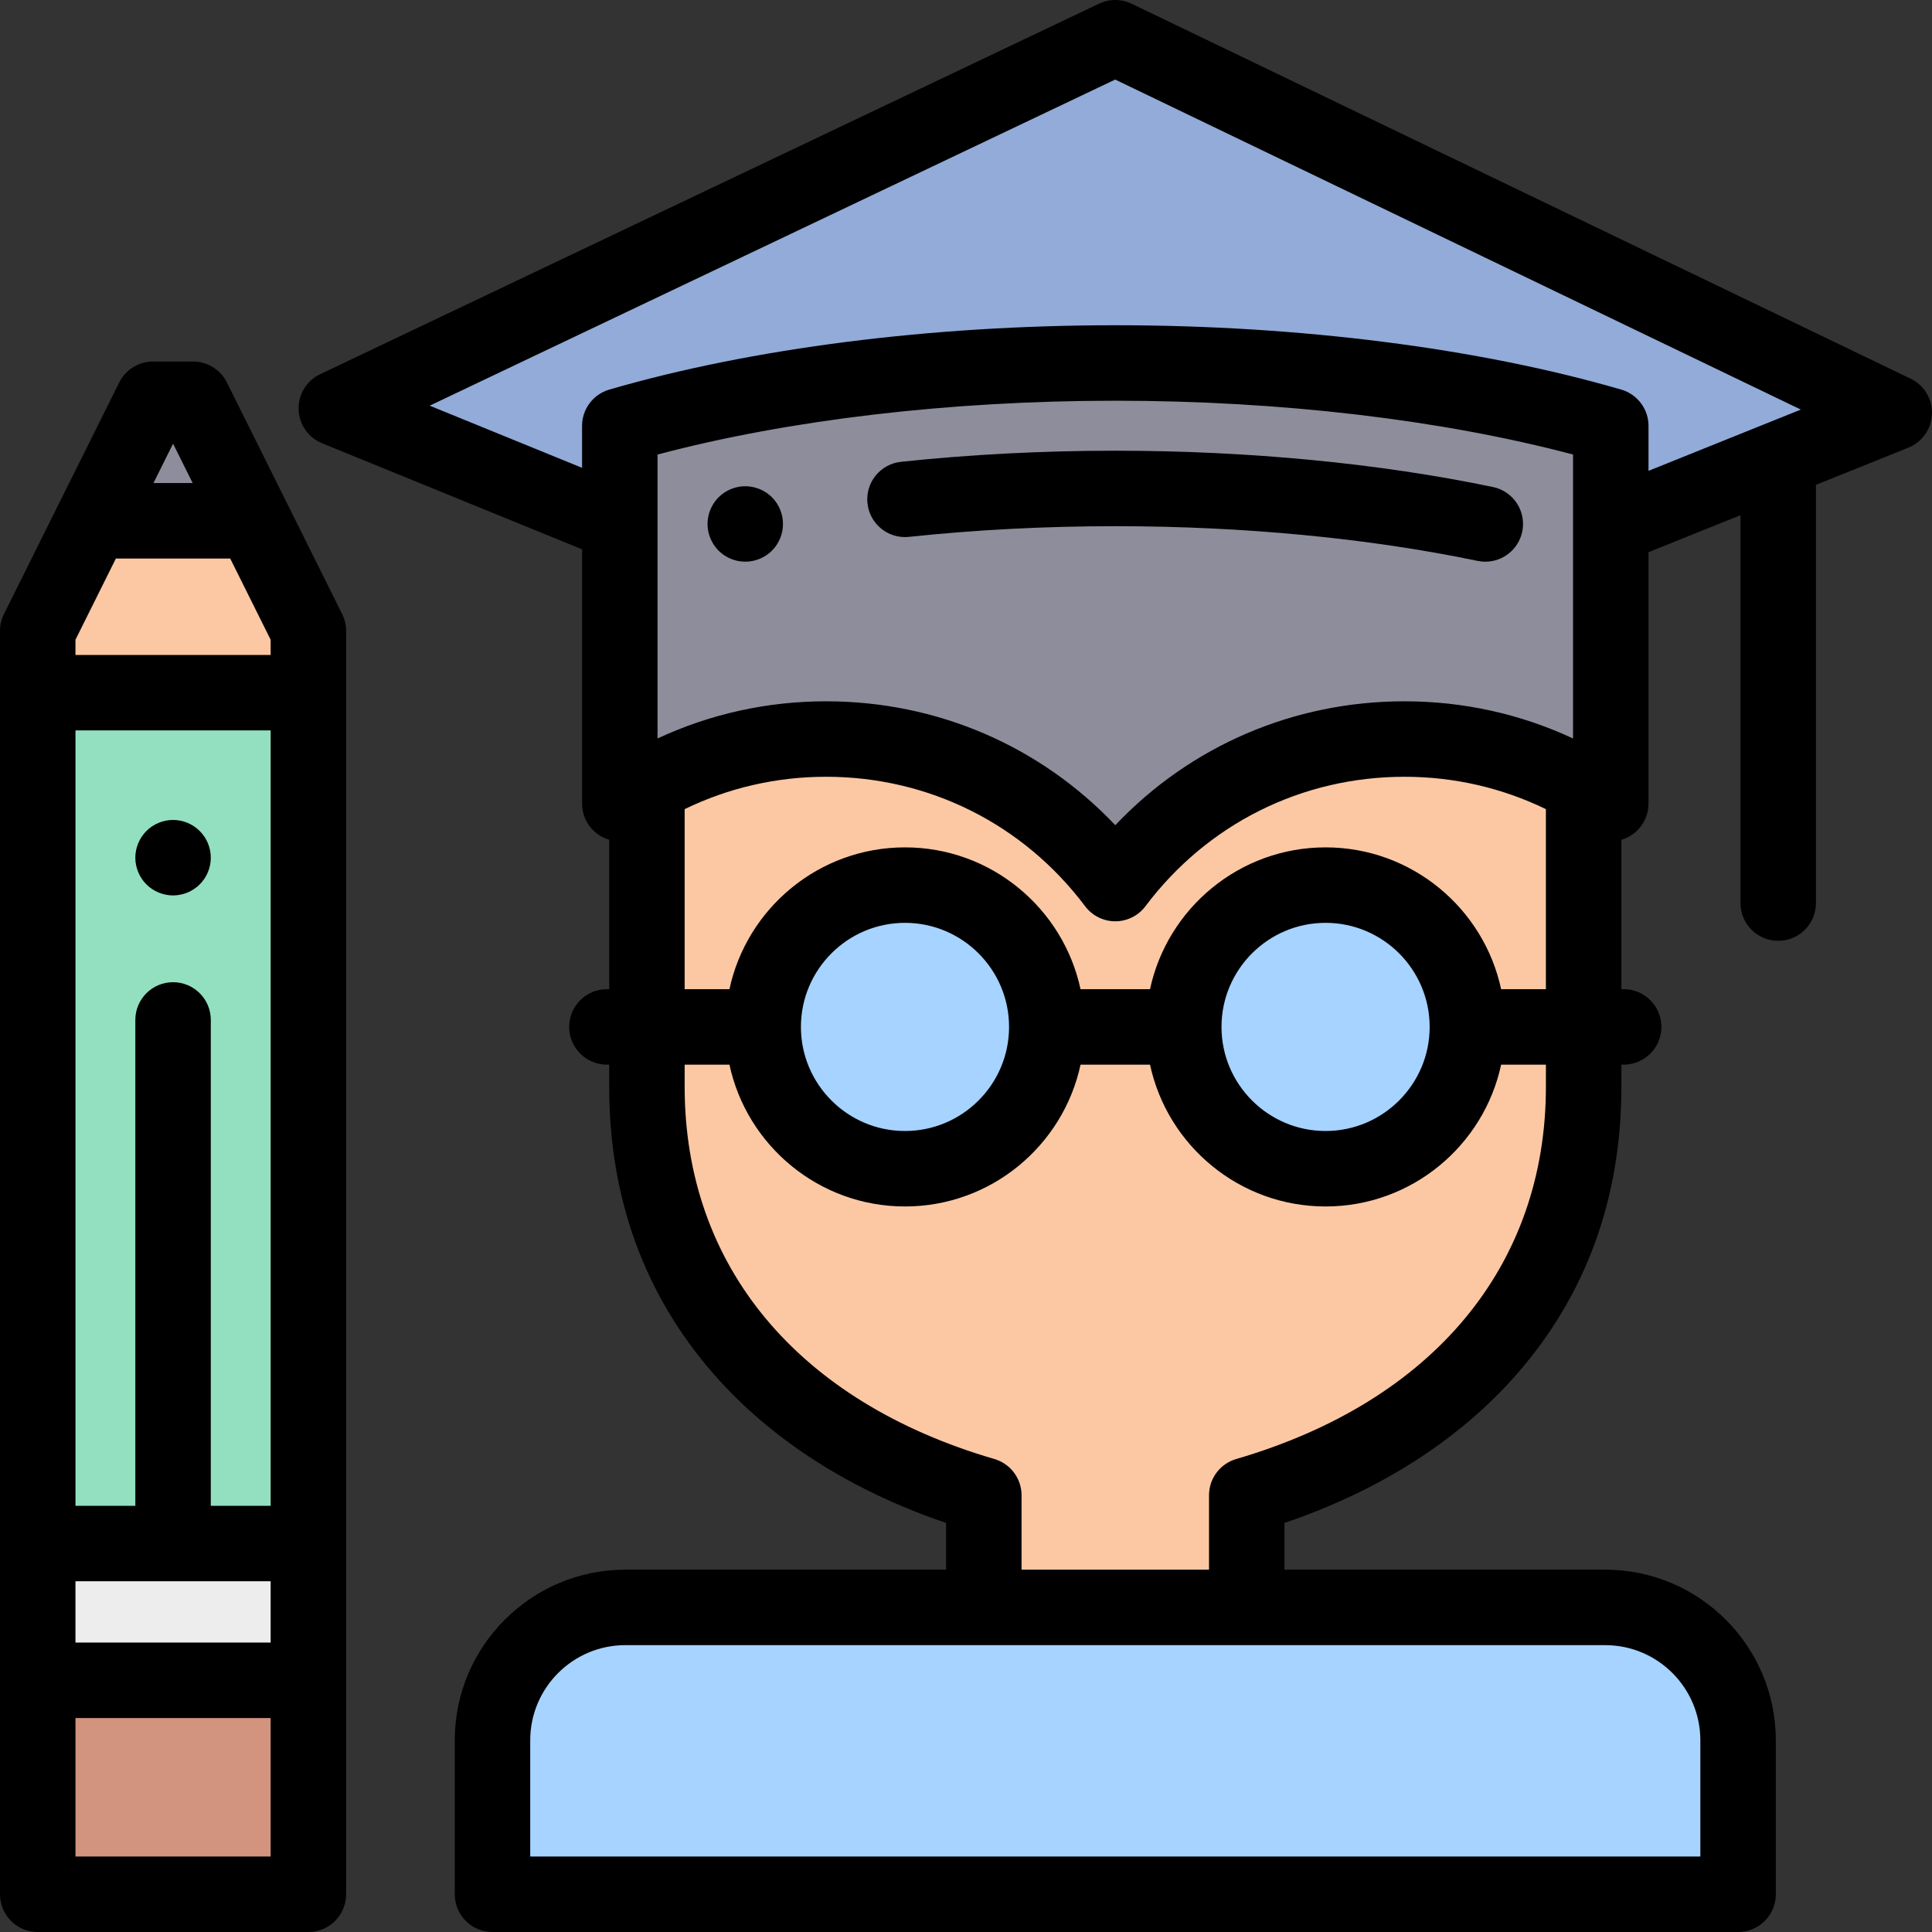
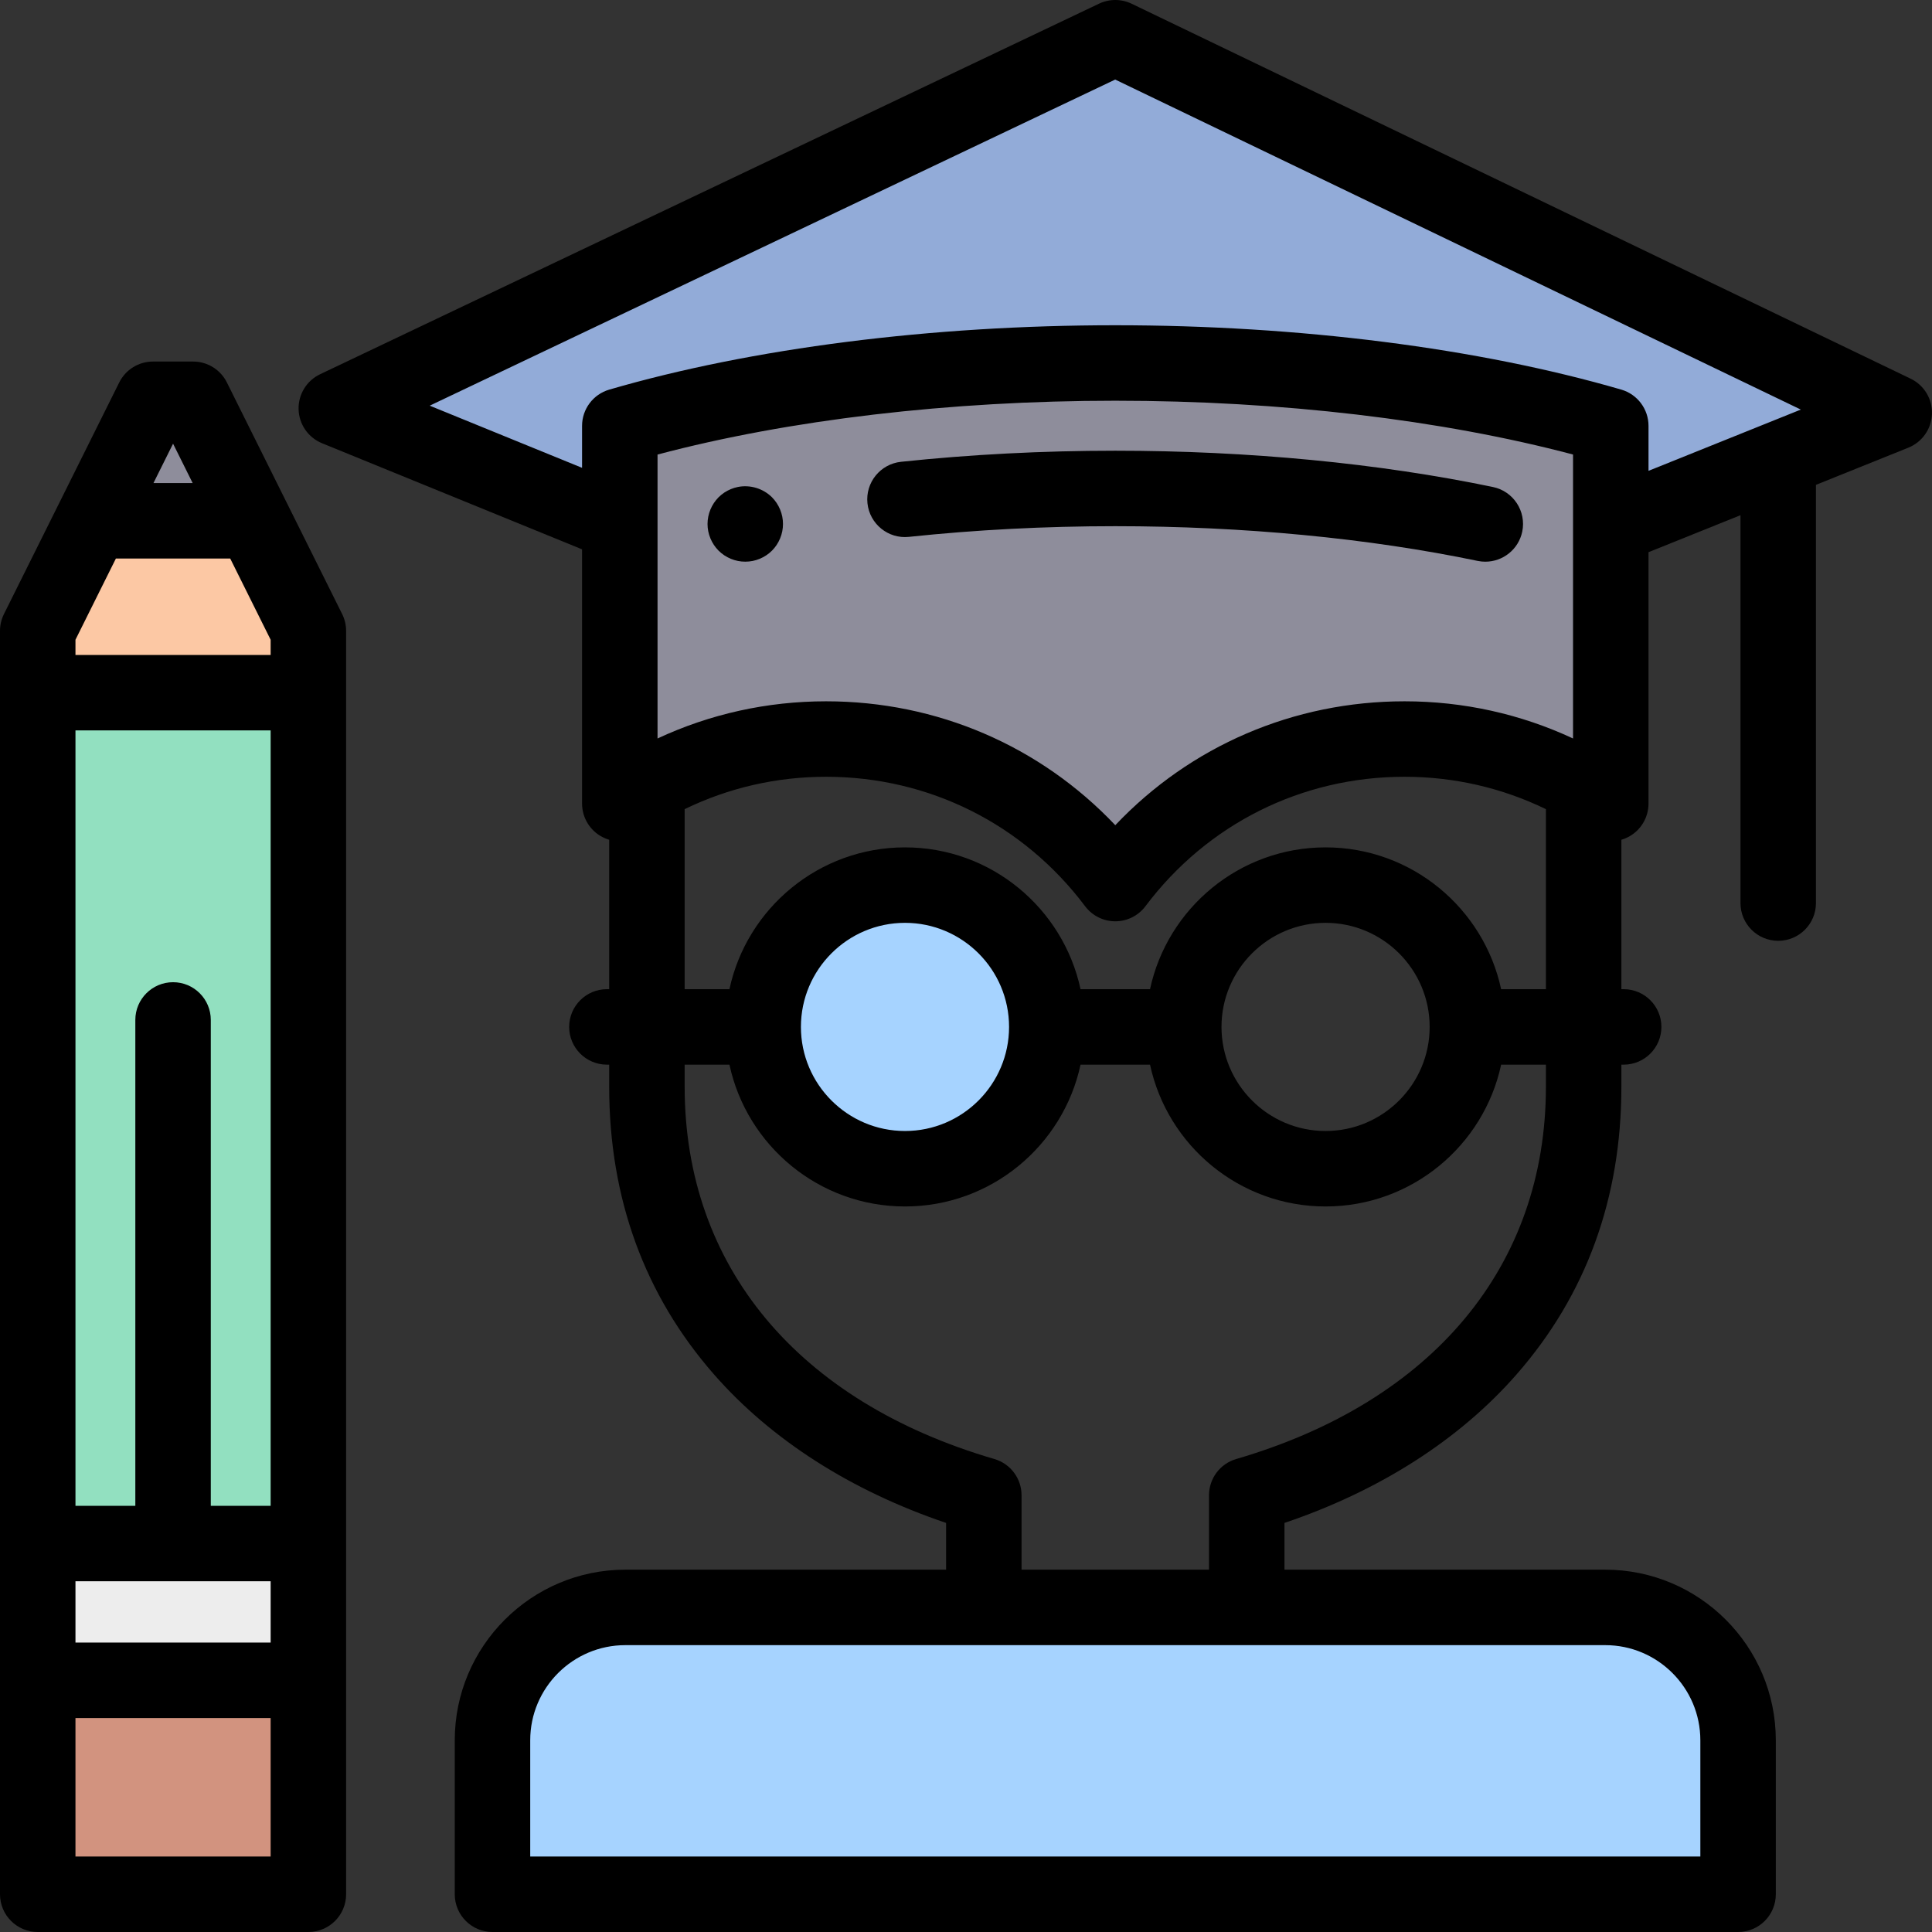
<svg xmlns="http://www.w3.org/2000/svg" height="512pt" viewBox="0 0 512 512" width="512pt">
  <rect x="0" y="0" width="512" height="512" fill="#333333" stroke="none" />
-   <path d="m372.215 195.852c-31.34 0-59.164 15.043-76.652 38.305-17.488-23.262-45.312-38.305-76.652-38.305-17.27 0-33.473 4.57-47.469 12.562v79.574c0 56.453 37.691 93.207 89.281 108.27v29.723h69.68v-29.723c51.59-15.062 89.281-51.816 89.281-108.27v-79.574c-13.996-7.992-30.199-12.562-47.469-12.562zm0 0" fill="#fcc8a4" />
  <path d="m429.711 138.438 72.289-29.074-206.438-99.363-206.438 98.207 72.289 29.496" fill="#92abd8" />
  <path d="m426.871 112.855v100.102c-15.504-10.785-34.34-17.105-54.656-17.105-31.34 0-59.164 15.043-76.652 38.305-17.488-23.262-45.312-38.305-76.652-38.305-20.316 0-39.152 6.32-54.656 17.105v-100.102c35.75-10.414 81.477-16.66 131.309-16.66s95.559 6.246 131.309 16.66zm0 0" fill="#8e8d9b" />
  <path d="m197.512 148.848c-.66 0-1.312-.059-1.961-.188-.641-.133-1.27-.32-1.871-.57-.602-.25-1.18-.562-1.73-.922-.539-.359-1.051-.777-1.52-1.238-1.859-1.871-2.93-4.441-2.93-7.07 0-.66.07-1.309.199-1.961.129-.641.32-1.27.57-1.871.25-.598.559-1.18.922-1.727.367-.543.777-1.051 1.238-1.523.469-.457.98-.867 1.52-1.238.551-.359 1.129-.668 1.73-.918.602-.25 1.23-.441 1.871-.57 3.25-.652 6.699.41 9.027 2.727.461.473.883.98 1.242 1.523.359.547.668 1.129.918 1.727.25.602.441 1.23.57 1.871.133.652.191 1.301.191 1.961 0 .648-.059 1.301-.191 1.949-.129.641-.32 1.27-.57 1.871-.25.598-.559 1.18-.918 1.73-.359.539-.781 1.059-1.242 1.52-.457.461-.977.879-1.52 1.238-.547.359-1.129.672-1.73.922-.598.25-1.227.438-1.867.57-.652.129-1.301.188-1.949.188zm0 0" />
  <path d="m393.633 148.855c-.68 0-1.363-.066-2.055-.211-28.867-6.016-62.07-9.199-96.016-9.199-18.555 0-36.953.953-54.68 2.828-5.48.59-10.414-3.398-10.996-8.895-.578-5.492 3.402-10.414 8.895-10.996 18.422-1.949 37.523-2.938 56.781-2.938 35.293 0 69.906 3.328 100.098 9.621 5.406 1.125 8.875 6.422 7.75 11.828-.984 4.719-5.141 7.961-9.777 7.961zm0 0" />
  <path d="m81.723 167.188v16.383h-71.723v-16.383l14.523-29.176h42.676zm0 0" fill="#fcc8a4" />
  <path d="m24.523 138.012 16.027-32.199h10.625l16.023 32.199zm0 0" fill="#8e8d9b" />
  <path d="m10 445.301h71.723v56.699h-71.723zm0 0" fill="#d2937f" />
  <path d="m10 409.055h71.723v36.246h-71.723zm0 0" fill="#ededed" />
  <path d="m10 183.57h71.723v225.484h-71.723zm0 0" fill="#92e0c0" />
-   <path d="m45.859 237.301c-.648 0-1.309-.07-1.949-.199-.641-.133-1.27-.32-1.871-.57-.609-.25-1.188-.562-1.73-.922-.547-.359-1.059-.777-1.52-1.238-.461-.461-.879-.973-1.238-1.52-.359-.539-.672-1.121-.922-1.73-.25-.602-.438-1.23-.57-1.871-.129-.641-.199-1.301-.199-1.949 0-.652.07-1.312.199-1.961.133-.629.32-1.258.57-1.871.25-.598.562-1.18.922-1.719.359-.551.777-1.059 1.238-1.52.461-.469.973-.879 1.52-1.25.543-.359 1.121-.672 1.73-.922.602-.25 1.23-.438 1.871-.57 1.289-.258 2.621-.258 3.91 0 .629.133 1.258.32 1.871.57.598.25 1.18.562 1.719.922.551.371 1.059.781 1.52 1.25.461.461.879.969 1.25 1.52.359.539.672 1.121.922 1.719.25.613.438 1.242.57 1.871.129.648.188 1.309.188 1.961 0 .648-.059 1.309-.188 1.949-.133.641-.32 1.27-.57 1.871-.25.609-.562 1.191-.922 1.73-.371.547-.789 1.059-1.25 1.52-.461.461-.969.879-1.52 1.238-.539.359-1.121.672-1.719.922-.613.25-1.242.438-1.871.57-.648.129-1.309.199-1.961.199zm0 0" />
  <path d="m90.676 162.73-30.551-61.375c-1.688-3.395-5.156-5.543-8.949-5.543h-10.625c-3.797 0-7.266 2.148-8.953 5.543l-30.551 61.375c-.688 1.387-1.047 2.91-1.047 4.457v334.812c0 5.523 4.477 10 10 10h71.723c5.523 0 10-4.477 10-10v-334.812c0-1.547-.359-3.07-1.047-4.457zm-70.676 6.809 10.715-21.527h30.293l10.715 21.527v4.031h-51.723zm51.723 24.031v205.484h-15.859v-128.758c0-5.523-4.477-10-10-10-5.523 0-10 4.477-10 10v128.758h-15.863v-205.484zm-51.723 225.484h51.723v16.246h-51.723zm25.863-301.473 5.191 10.43h-10.383zm25.859 374.418h-51.723v-36.699h51.723zm0 0" />
  <g fill="#a6d3ff">
    <path d="m277.414 272.145c0 20.758-16.824 37.582-37.578 37.582-20.758 0-37.582-16.824-37.582-37.582 0-20.754 16.824-37.582 37.582-37.582 20.754 0 37.578 16.828 37.578 37.582zm0 0" />
-     <path d="m388.875 272.145c0 20.758-16.828 37.582-37.582 37.582-20.758 0-37.582-16.824-37.582-37.582 0-20.754 16.824-37.582 37.582-37.582 20.754 0 37.582 16.828 37.582 37.582zm0 0" />
    <path d="m460.609 461.191c0-19.438-15.758-35.211-35.207-35.211h-259.68c-19.449 0-35.207 15.773-35.207 35.211v40.809h330.094zm0 0" />
  </g>
  <path d="m506.336 100.352-206.438-99.363c-2.723-1.312-5.898-1.316-8.633-.02l-206.438 98.207c-3.574 1.703-5.809 5.355-5.699 9.312.113 3.961 2.551 7.48 6.219 8.977l68.906 28.117v67.375c0 3.723 2.066 7.137 5.367 8.859.59.309 1.199.555 1.82.734v39.594h-.605c-5.523 0-10 4.477-10 10 0 5.523 4.477 10 10 10h.605v5.844c0 29.543 9.344 55.195 27.773 76.242 15.168 17.328 36.324 30.844 61.508 39.359v12.391h-84.996c-24.93 0-45.211 20.281-45.211 45.211v40.809c0 5.523 4.477 10 10 10h330.094c5.523 0 10-4.477 10-10v-40.809c0-24.93-20.281-45.211-45.207-45.211h-85v-12.391c25.184-8.516 46.34-22.031 61.508-39.359 18.43-21.047 27.773-46.699 27.773-76.242v-5.844h.605c5.523 0 10-4.477 10-10 0-5.523-4.477-10-10-10h-.605v-39.594c.621-.18 1.23-.426 1.82-.734 3.301-1.723 5.367-5.137 5.367-8.859v-66.621l24.375-9.805v102.793c0 5.523 4.477 10 10 10 5.523 0 10-4.477 10-10v-110.836l24.484-9.848c3.676-1.48 6.133-4.988 6.262-8.949.133-3.957-2.086-7.621-5.656-9.34zm-89.465 95.352c-13.891-6.48-29.055-9.852-44.656-9.852-29.418 0-56.746 11.832-76.652 32.832-19.906-21-47.23-32.832-76.652-32.832-15.602 0-30.766 3.371-44.656 9.852v-75.246c34.793-9.219 77.512-14.262 121.309-14.262s86.52 5.043 121.309 14.262zm33.738 265.488v30.809h-310.094v-30.809c0-13.902 11.309-25.211 25.211-25.211h259.676c13.898 0 25.207 11.309 25.207 25.211zm-40.926-173.203c0 47.48-29.918 83.441-82.082 98.668-4.266 1.246-7.199 5.156-7.199 9.602v19.723h-49.68v-19.723c0-4.445-2.934-8.355-7.199-9.602-52.164-15.227-82.082-51.188-82.082-98.668v-5.844h11.871c4.605 21.453 23.715 37.582 46.523 37.582 22.805 0 41.914-16.129 46.52-37.582h18.414c4.605 21.453 23.715 37.582 46.523 37.582 22.805 0 41.918-16.129 46.523-37.582h11.867zm-197.43-15.844c0-15.207 12.371-27.582 27.582-27.582 15.207 0 27.578 12.375 27.578 27.582s-12.371 27.582-27.578 27.582c-15.211 0-27.582-12.375-27.582-27.582zm111.457 0c0-15.207 12.371-27.582 27.582-27.582 15.207 0 27.582 12.375 27.582 27.582s-12.375 27.582-27.582 27.582c-15.211 0-27.582-12.375-27.582-27.582zm74.105-10c-4.605-21.449-23.719-37.582-46.523-37.582-22.809 0-41.918 16.129-46.523 37.582h-18.414c-4.605-21.449-23.715-37.582-46.52-37.582-22.809 0-41.918 16.129-46.523 37.582h-11.871v-47.711c11.602-5.641 24.344-8.582 37.469-8.582 27.242 0 52.266 12.504 68.66 34.312 1.891 2.512 4.852 3.992 7.992 3.992 3.145 0 6.105-1.48 7.992-3.992 16.395-21.809 41.422-34.312 68.66-34.312 13.125 0 25.867 2.941 37.469 8.582v47.711zm31.852-158.891c-37.77-11-85.398-17.059-134.105-17.059s-96.336 6.059-134.105 17.059c-4.266 1.246-7.203 5.156-7.203 9.602v11.125l-40.375-16.473 181.66-86.422 181.699 87.457-40.363 16.234v-11.922c-.004-4.445-2.938-8.355-7.207-9.602zm0 0" />
</svg>